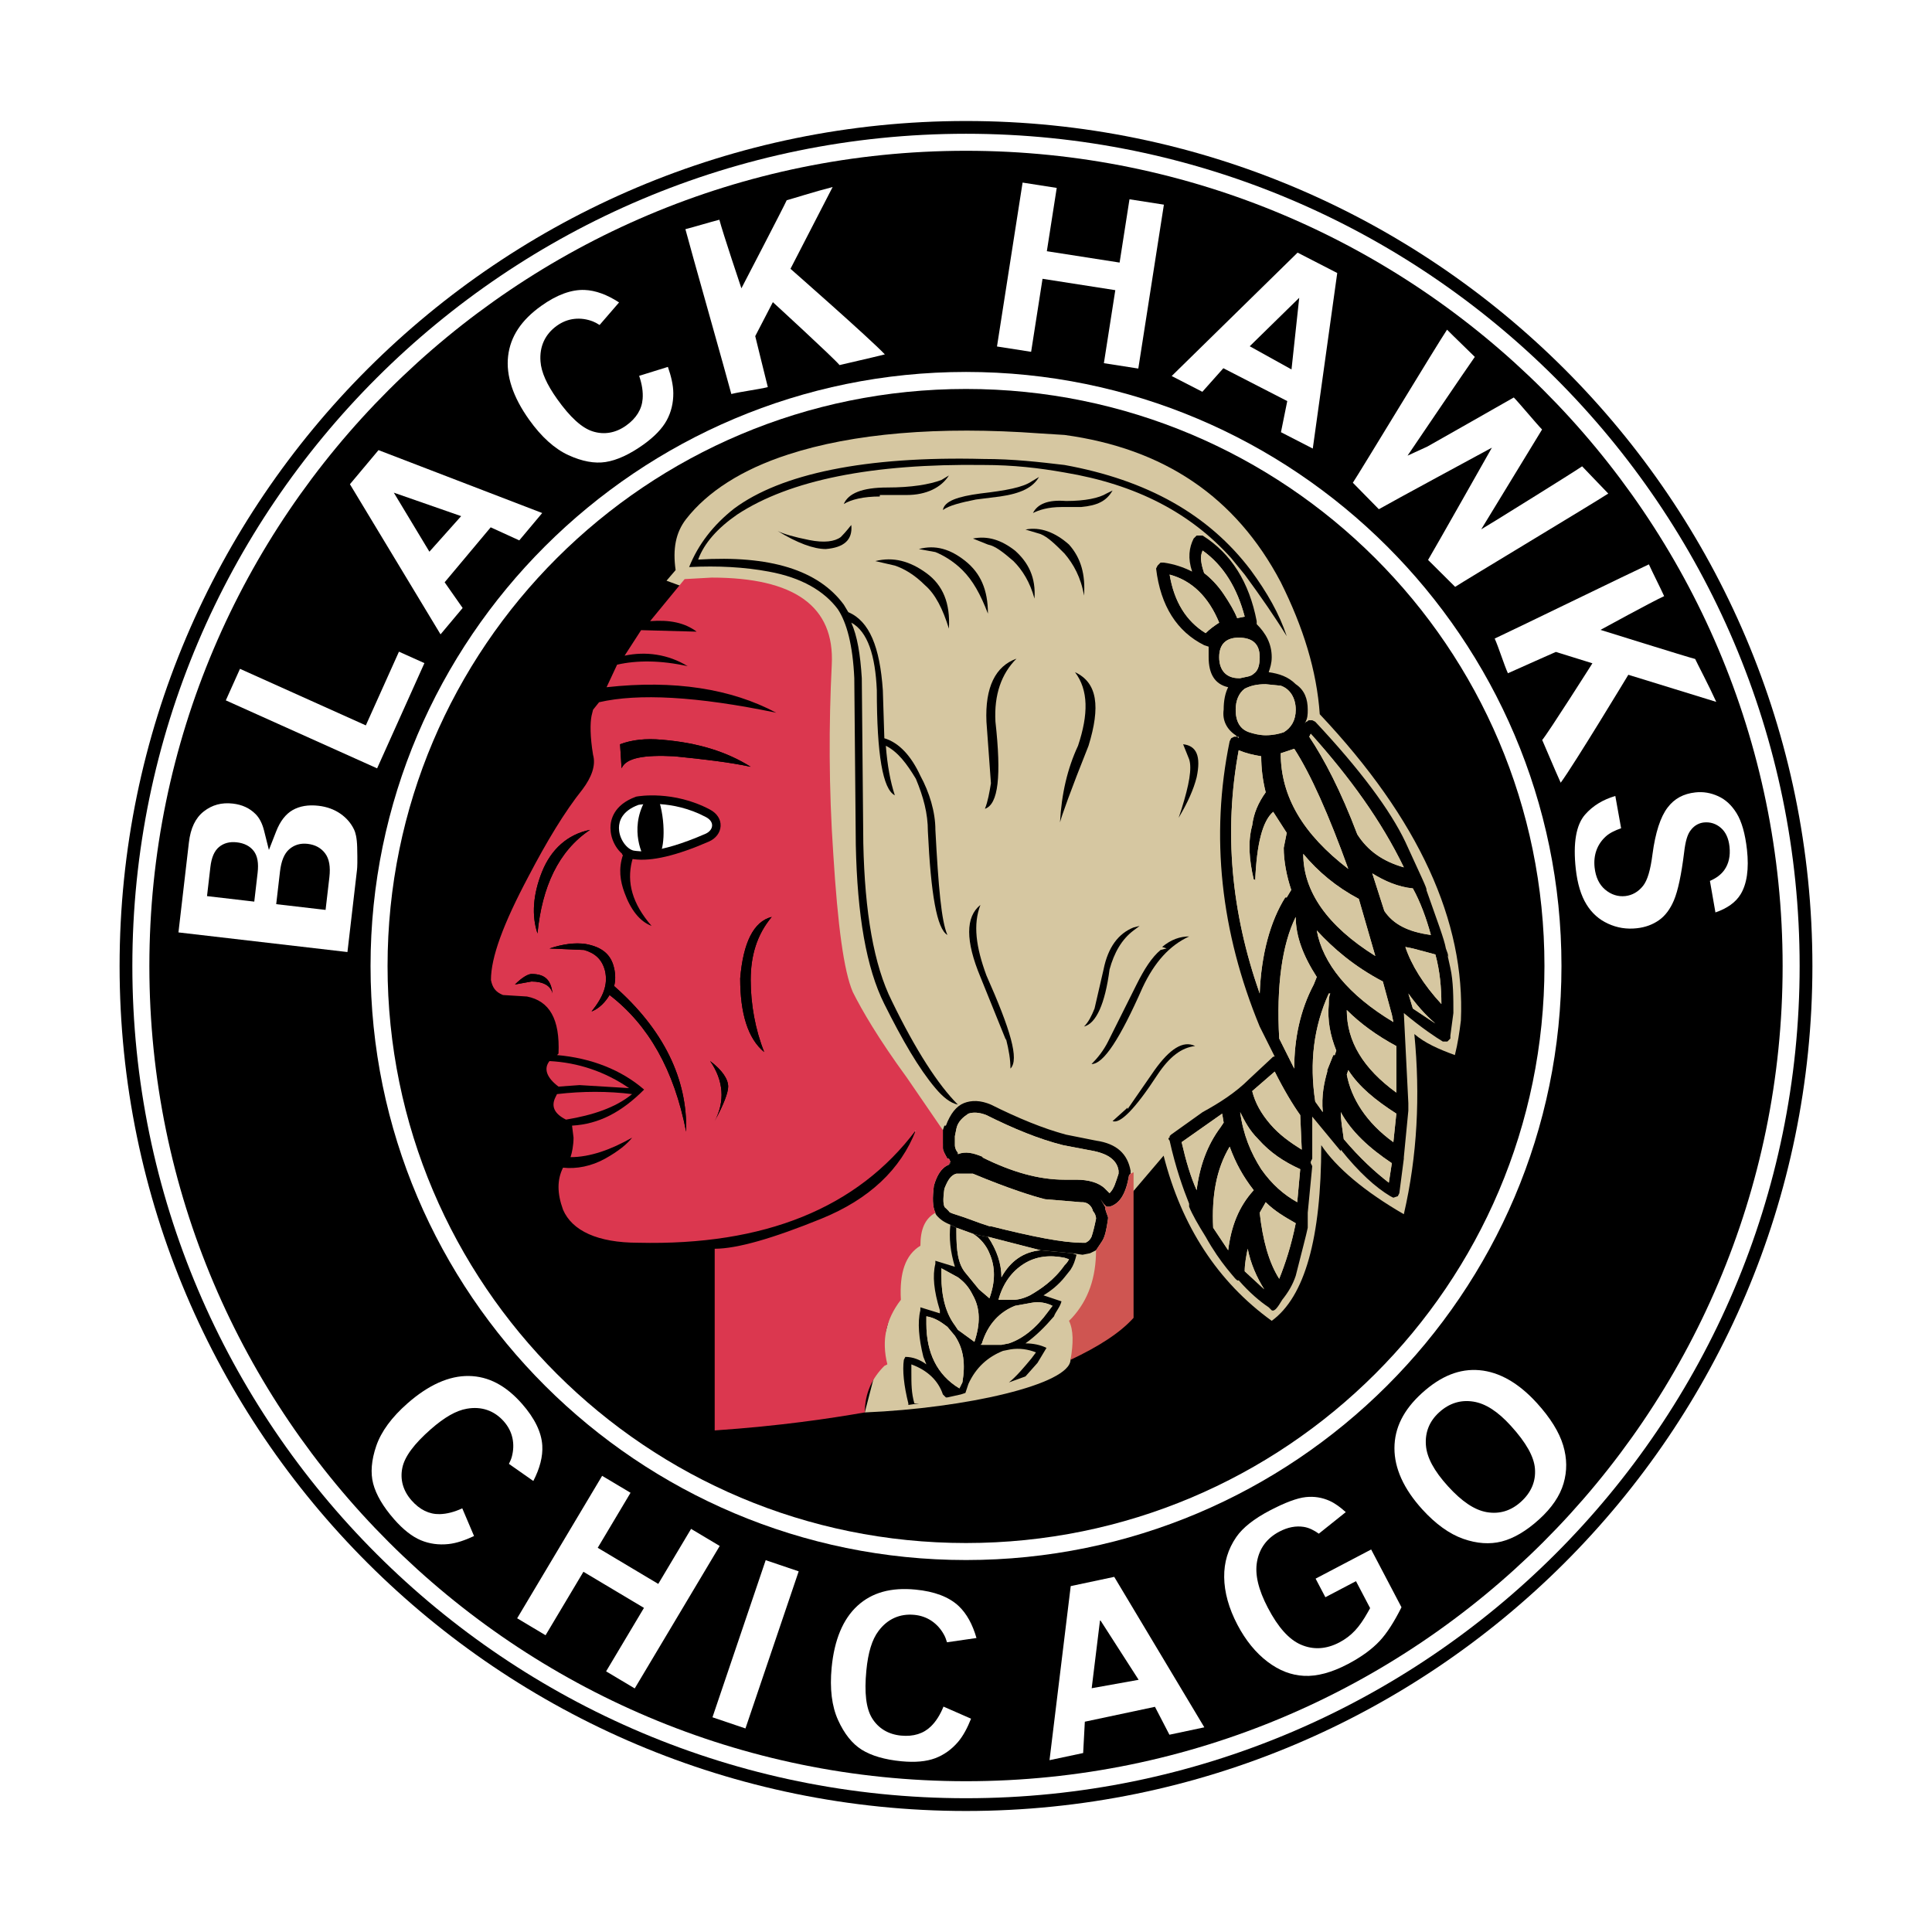
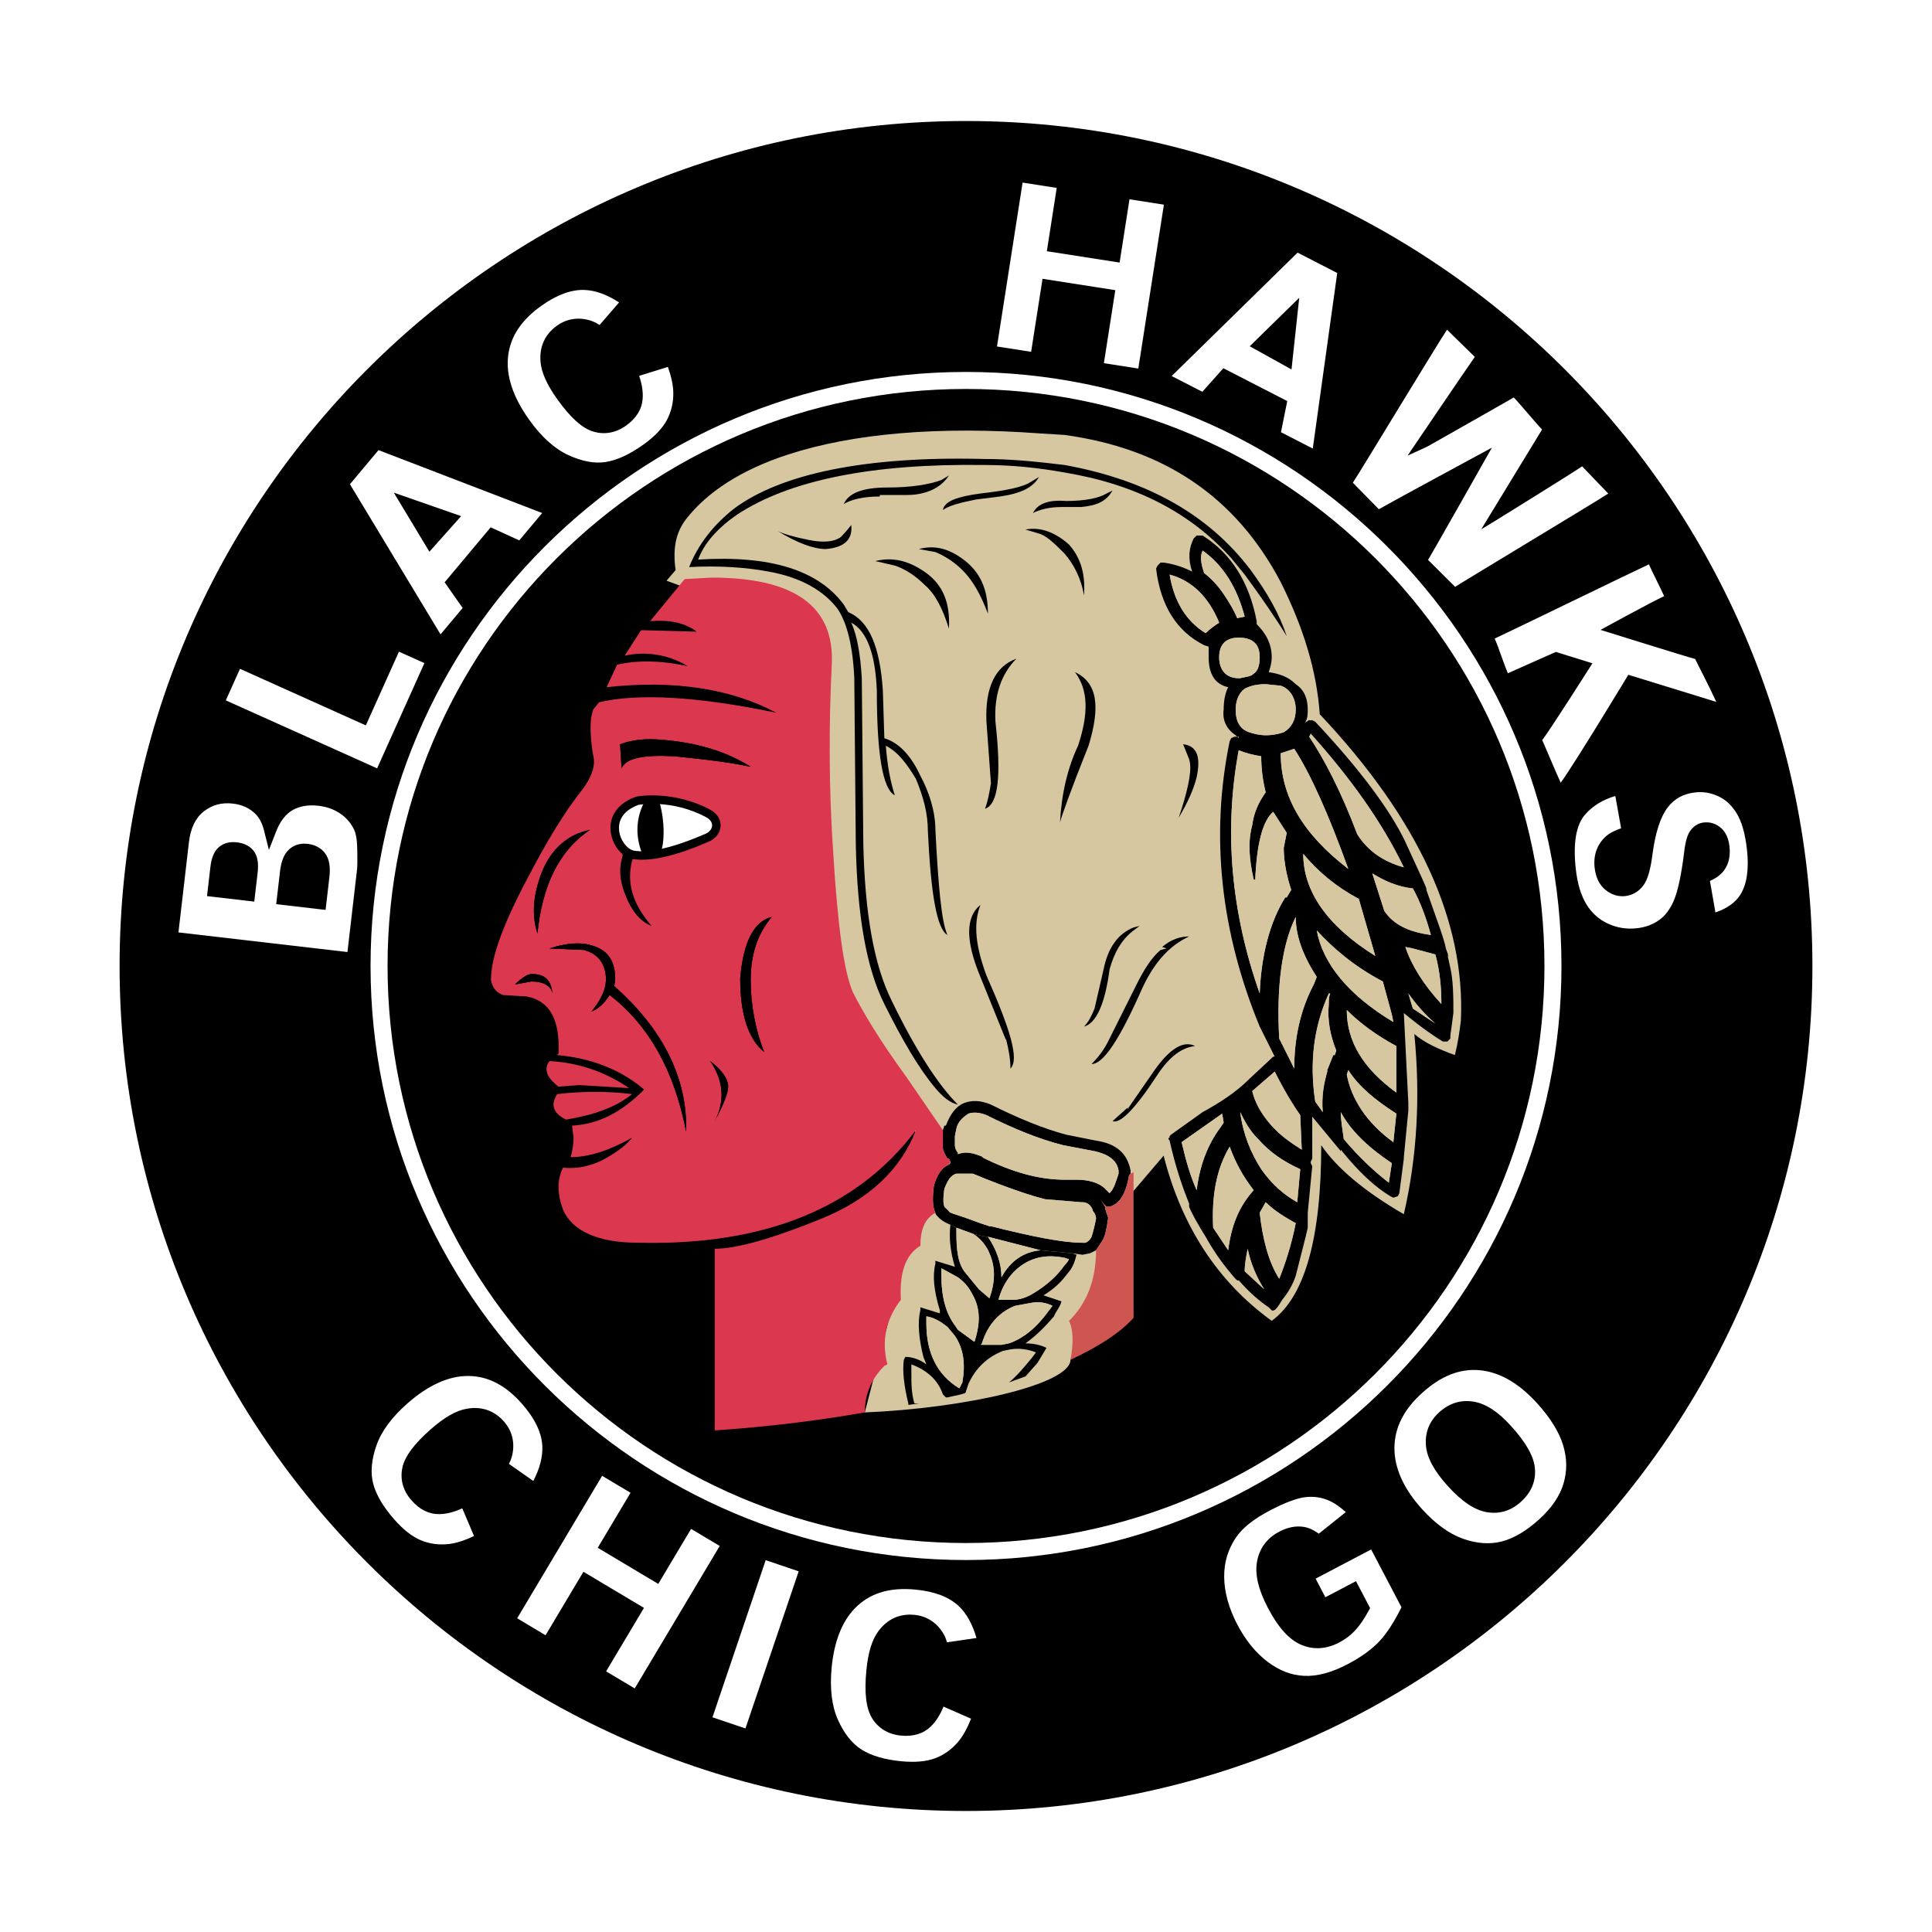
<svg xmlns="http://www.w3.org/2000/svg" version="1.0" id="Layer_1" x="0px" y="0px" width="192.756px" height="192.756px" viewBox="0 0 192.756 192.756" enable-background="new 0 0 192.756 192.756" xml:space="preserve">
  <g>
    <polygon fill-rule="evenodd" clip-rule="evenodd" fill="#FFFFFF" points="0,0 192.756,0 192.756,192.756 0,192.756 0,0  " />
    <path fill-rule="evenodd" clip-rule="evenodd" d="M11.932,96.379c0,46.485,37.882,84.303,84.446,84.303   s84.446-37.818,84.446-84.303c0-46.487-37.882-84.306-84.446-84.306S11.932,49.893,11.932,96.379L11.932,96.379z" />
-     <path fill-rule="evenodd" clip-rule="evenodd" fill="#FFFFFF" d="M13.205,96.379c0,45.783,37.312,83.03,83.173,83.03   s83.172-37.247,83.172-83.03c0-45.785-37.311-83.033-83.172-83.033S13.205,50.595,13.205,96.379L13.205,96.379z" />
    <path fill-rule="evenodd" clip-rule="evenodd" d="M14.902,96.379c0,44.847,36.55,81.333,81.476,81.333   c44.925,0,81.475-36.485,81.475-81.333c0-44.849-36.55-81.335-81.475-81.335C51.453,15.044,14.902,51.531,14.902,96.379   L14.902,96.379z" />
    <path fill-rule="evenodd" clip-rule="evenodd" fill="#FFFFFF" d="M36.969,96.379c0,32.68,26.651,59.266,59.41,59.266   s59.409-26.586,59.409-59.266c0-32.681-26.65-59.27-59.409-59.27S36.969,63.698,36.969,96.379L36.969,96.379z" />
    <path fill-rule="evenodd" clip-rule="evenodd" d="M154.09,96.379c0,31.792-25.839,57.569-57.711,57.569   c-31.874,0-57.712-25.776-57.712-57.569c0-31.795,25.839-57.572,57.712-57.572C128.251,38.808,154.09,64.584,154.09,96.379   L154.09,96.379z" />
    <path fill-rule="evenodd" clip-rule="evenodd" fill="#FFFFFF" d="M46.776,137.282L46.776,137.282   c-1.961-0.031-4.018,0.887-6.115,2.727c-1.582,1.388-2.632,2.819-3.123,4.255c-0.484,1.417-0.587,2.682-0.307,3.757   c0.29,1.109,0.996,2.31,2.098,3.566c0.895,1.02,1.79,1.722,2.659,2.085c0.855,0.357,1.785,0.484,2.765,0.378   c0.8-0.086,1.659-0.386,2.542-0.799c-0.338-0.795-0.809-1.902-1.174-2.763c-0.81,0.371-1.554,0.562-2.255,0.577   c-1.045,0.023-1.991-0.438-2.813-1.376c-0.842-0.959-1.157-2.086-0.909-3.259c0.234-1.111,1.164-2.367,2.842-3.84   c1.361-1.194,2.534-1.861,3.584-2.04c1.461-0.262,2.746,0.18,3.708,1.275c0.434,0.495,0.72,1.055,0.85,1.663   c0.127,0.598,0.105,1.221-0.064,1.852c-0.056,0.21-0.157,0.45-0.289,0.711c0.67,0.471,1.649,1.157,2.434,1.707   c0.648-1.254,0.962-2.446,0.894-3.548c-0.082-1.318-0.759-2.711-2.012-4.139C50.47,138.224,48.731,137.312,46.776,137.282   L46.776,137.282z" />
    <path fill-rule="evenodd" clip-rule="evenodd" fill="#FFFFFF" d="M68.949,152.537c-0.654,1.097-3.274,5.49-3.274,5.49l-6.04-3.604   c0,0,2.621-4.393,3.274-5.489c-0.78-0.465-2.053-1.226-2.834-1.69c-0.752,1.261-7.726,12.953-8.478,14.213   c0.781,0.466,2.054,1.226,2.834,1.691c0.681-1.142,3.777-6.332,3.777-6.332l6.04,3.603c0,0-3.096,5.19-3.777,6.332   c0.783,0.467,2.073,1.236,2.856,1.703c0.753-1.26,7.727-12.952,8.479-14.213C71.021,153.773,69.732,153.005,68.949,152.537   L68.949,152.537z" />
    <path fill-rule="evenodd" clip-rule="evenodd" fill="#FFFFFF" d="M76.393,155.659c-0.471,1.39-4.839,14.284-5.31,15.675   c0.903,0.306,2.388,0.809,3.291,1.114c0.471-1.39,4.839-14.284,5.311-15.675C78.781,156.468,77.296,155.965,76.393,155.659   L76.393,155.659z" />
    <path fill-rule="evenodd" clip-rule="evenodd" fill="#FFFFFF" d="M85.557,160.203L85.557,160.203   c-1.449,1.321-2.318,3.4-2.584,6.177c-0.2,2.096,0.016,3.858,0.644,5.238c0.619,1.365,1.41,2.355,2.351,2.946   c0.972,0.609,2.308,0.999,3.972,1.158c1.351,0.13,2.483,0.027,3.365-0.304c0.868-0.326,1.632-0.871,2.274-1.619   c0.522-0.612,0.943-1.419,1.304-2.325c-0.793-0.347-1.894-0.831-2.75-1.206c-0.335,0.824-0.746,1.474-1.247,1.966   c-0.745,0.733-1.75,1.045-2.991,0.927c-1.271-0.122-2.272-0.728-2.896-1.75c-0.591-0.97-0.776-2.521-0.563-4.744   c0.173-1.803,0.569-3.093,1.212-3.942c0.885-1.191,2.122-1.751,3.573-1.612c0.656,0.062,1.248,0.274,1.76,0.628   c0.502,0.348,0.914,0.816,1.222,1.393c0.104,0.191,0.195,0.436,0.278,0.716c0.81-0.117,1.994-0.289,2.942-0.426   c-0.388-1.356-0.977-2.44-1.781-3.195c-0.964-0.904-2.411-1.454-4.303-1.635C88.892,158.358,87,158.885,85.557,160.203   L85.557,160.203z" />
-     <path fill-rule="evenodd" clip-rule="evenodd" fill="#FFFFFF" d="M106.826,158.245c-0.13,1.058-1.871,15.36-2.116,17.368   c1.174-0.249,2.631-0.559,3.357-0.713c0.044-0.815,0.167-3.126,0.167-3.126l6.997-1.485c0,0,1.068,2.061,1.443,2.784   c0.734-0.155,2.286-0.485,3.482-0.738c-1.039-1.735-8.442-14.097-8.989-15.011C110.336,157.501,107.657,158.069,106.826,158.245   L106.826,158.245L106.826,158.245z M108.918,168.435l0.837-6.826l3.846,5.985L108.918,168.435L108.918,168.435L108.918,168.435z" />
    <path fill-rule="evenodd" clip-rule="evenodd" fill="#FFFFFF" d="M123.349,153.345c-0.834,1.213-1.229,2.525-1.212,4.013   c0.018,1.512,0.463,3.107,1.321,4.745c0.818,1.558,1.831,2.801,3.013,3.695c1.159,0.878,2.349,1.337,3.635,1.402   c1.289,0.065,2.759-0.329,4.368-1.174c1.333-0.7,2.404-1.478,3.182-2.312c0.722-0.774,1.45-1.913,2.17-3.357   c-0.322-0.611-2.438-4.646-3.025-5.765c-1.056,0.555-4.486,2.354-5.543,2.909c0.339,0.644,0.637,1.211,0.975,1.854   c0.854-0.448,3.053-1.602,3.053-1.602l1.411,2.688l-0.224,0.401c-0.432,0.774-0.851,1.375-1.28,1.835   c-0.442,0.475-0.967,0.873-1.562,1.185c-1.311,0.688-2.604,0.763-3.843,0.224c-1.189-0.518-2.264-1.716-3.284-3.659   c-0.963-1.837-1.319-3.35-1.09-4.625c0.241-1.338,0.991-2.345,2.229-2.994c0.831-0.437,1.649-0.595,2.434-0.471   c0.539,0.086,1.033,0.344,1.501,0.678c0.607-0.484,1.852-1.481,2.689-2.151c-0.528-0.475-1.063-0.878-1.611-1.123   c-0.759-0.34-1.534-0.463-2.369-0.376c-0.867,0.09-2.081,0.543-3.611,1.345C125.112,151.529,123.993,152.416,123.349,153.345   L123.349,153.345z" />
    <path fill-rule="evenodd" clip-rule="evenodd" fill="#FFFFFF" d="M139.124,144.479L139.124,144.479   c-0.005,2.021,0.929,4.076,2.777,6.11c1.334,1.467,2.71,2.457,4.091,2.941c1.355,0.477,2.642,0.566,3.824,0.266   c1.211-0.308,2.476-1.056,3.758-2.222c1.247-1.133,2.062-2.335,2.422-3.572c0.364-1.249,0.352-2.49-0.037-3.794   c-0.396-1.323-1.275-2.742-2.617-4.22c-1.821-2.002-3.748-3.106-5.729-3.283c-1.98-0.176-3.861,0.572-5.751,2.29   C140.024,140.667,139.13,142.46,139.124,144.479L139.124,144.479L139.124,144.479z M144.471,148.29   c-1.396-1.536-2.119-2.879-2.208-4.107c-0.094-1.29,0.35-2.392,1.322-3.275c1.002-0.911,2.151-1.271,3.418-1.068   c1.213,0.192,2.436,0.982,3.737,2.415c1.52,1.672,2.305,3.066,2.401,4.264c0.103,1.265-0.364,2.378-1.389,3.309   c-1,0.909-2.152,1.259-3.426,1.038C147.117,150.655,145.856,149.813,144.471,148.29L144.471,148.29z" />
    <path fill-rule="evenodd" clip-rule="evenodd" fill="#FFFFFF" d="M17.804,93.027c1.135,0.132,15.725,1.827,16.861,1.958   c0.126-1.09,0.955-8.216,0.955-8.216c0.027-0.237,0.053-0.818,0.016-2.236c-0.025-0.98-0.18-1.496-0.305-1.756   c-0.31-0.649-0.761-1.172-1.377-1.6c-0.613-0.424-1.345-0.688-2.175-0.785c-1.009-0.117-1.878,0.027-2.582,0.43   c-0.694,0.397-1.246,1.111-1.642,2.122l-0.726,1.855l-0.484-1.933c-0.176-0.703-0.458-1.254-0.839-1.638   c-0.596-0.601-1.34-0.946-2.273-1.054c-1.115-0.129-2.064,0.126-2.9,0.78c-0.833,0.652-1.32,1.669-1.487,3.106   C18.845,84.061,17.932,91.924,17.804,93.027L17.804,93.027L17.804,93.027z M24.737,89.881l-4.083-0.475l0.336-2.898   c0.111-0.955,0.393-1.609,0.861-2c0.473-0.394,1.071-0.551,1.778-0.469c0.746,0.086,1.314,0.378,1.688,0.868   c0.373,0.489,0.499,1.203,0.385,2.184l-0.333,2.864L24.737,89.881L24.737,89.881L24.737,89.881z M31.851,90.708l-4.294-0.499   l0.376-3.239c0.125-1.071,0.425-1.802,0.918-2.236c0.506-0.443,1.126-0.626,1.844-0.542c0.755,0.087,1.343,0.41,1.749,0.957   c0.403,0.542,0.539,1.321,0.417,2.382l-0.378,3.25L31.851,90.708L31.851,90.708z" />
    <path fill-rule="evenodd" clip-rule="evenodd" fill="#FFFFFF" d="M22.53,69.876c1.339,0.601,13.756,6.182,15.095,6.783   c0.567-1.262,4.151-9.236,4.719-10.499c-0.78-0.351-1.76-0.791-2.54-1.142c-0.558,1.24-3.305,7.354-3.305,7.354   s-11.192-5.03-12.556-5.643C23.554,67.598,22.919,69.01,22.53,69.876L22.53,69.876z" />
    <path fill-rule="evenodd" clip-rule="evenodd" fill="#FFFFFF" d="M50.695,35.521L50.695,35.521c-0.227,1.948,0.479,4.086,2.1,6.358   c1.222,1.713,2.542,2.902,3.92,3.533c1.362,0.624,2.609,0.854,3.707,0.683c1.133-0.176,2.397-0.759,3.759-1.729   c1.104-0.789,1.893-1.608,2.341-2.437c0.442-0.815,0.662-1.728,0.654-2.713c-0.006-0.805-0.218-1.69-0.54-2.61   c-0.826,0.257-1.975,0.614-2.868,0.892c0.288,0.843,0.403,1.602,0.348,2.302c-0.082,1.042-0.636,1.938-1.65,2.661   c-1.04,0.742-2.193,0.941-3.334,0.578c-1.083-0.345-2.239-1.396-3.536-3.213c-1.051-1.474-1.598-2.708-1.67-3.771   c-0.113-1.48,0.454-2.714,1.641-3.561c0.536-0.383,1.122-0.611,1.741-0.679c0.607-0.066,1.224,0.017,1.835,0.25   c0.204,0.077,0.432,0.201,0.678,0.359c0.536-0.62,1.317-1.525,1.943-2.25c-1.183-0.77-2.338-1.202-3.441-1.245   c-1.319-0.051-2.773,0.482-4.32,1.586C52.004,31.941,50.922,33.579,50.695,35.521L50.695,35.521z" />
-     <path fill-rule="evenodd" clip-rule="evenodd" fill="#FFFFFF" d="M78.49,19.977c-0.303,0.685-4.52,8.788-4.52,8.788   s-1.874-5.578-2.197-6.842c-0.92,0.234-2.47,0.708-3.39,0.942c0.362,1.422,4.22,15.024,4.582,16.446   c0.92-0.235,2.721-0.457,3.641-0.69c-0.274-1.076-1.255-5.085-1.255-5.085l1.758-3.39c0,0,6.055,5.551,6.654,6.278   c0.657-0.167,3.03-0.688,4.52-1.067c-1.577-1.658-9.416-8.538-9.416-8.538s3.118-6.04,4.206-8.16   C81.311,19.107,78.99,19.849,78.49,19.977L78.49,19.977z" />
    <path fill-rule="evenodd" clip-rule="evenodd" fill="#FFFFFF" d="M112.689,19.882c-0.197,1.261-0.986,6.315-0.986,6.315   l-7.259-1.133c0,0,0.789-5.054,0.986-6.315c-0.938-0.147-2.468-0.385-3.406-0.532c-0.228,1.451-2.327,14.901-2.554,16.352   c0.938,0.147,2.469,0.385,3.406,0.532c0.206-1.313,1.138-7.285,1.138-7.285l7.26,1.134c0,0-0.934,5.972-1.139,7.285   c0.941,0.147,2.492,0.389,3.434,0.536c0.226-1.45,2.326-14.901,2.553-16.352C115.18,20.271,113.631,20.029,112.689,19.882   L112.689,19.882z" />
    <path fill-rule="evenodd" clip-rule="evenodd" fill="#FFFFFF" d="M157.848,46.525c-1.018,0.701-8.575,5.379-8.575,5.379   l-1.491,0.906c0,0,5.472-8.969,6.071-9.959c-0.582-0.592-2.239-2.603-2.822-3.195c-1.002,0.584-8.628,4.9-8.628,4.9l-1.971,0.904   c0,0,5.99-8.847,6.711-9.852c-0.549-0.558-2.033-1.967-2.77-2.716c-0.995,1.475-8.724,14.266-9.4,15.27   c0.614,0.625,2.005,2.041,2.595,2.642c1.017-0.594,11.279-6.141,11.279-6.141s-5.76,10.194-6.368,11.201   c0.588,0.598,2.086,2.061,2.7,2.686c1.017-0.663,13.79-8.337,15.277-9.307C159.724,48.495,158.395,47.082,157.848,46.525   L157.848,46.525z" />
    <path fill-rule="evenodd" clip-rule="evenodd" fill="#FFFFFF" d="M34.912,48.311c0.55,0.912,7.997,13.247,9.041,14.979   c0.771-0.92,1.728-2.062,2.205-2.631c-0.468-0.669-1.796-2.564-1.796-2.564l4.594-5.484c0,0,2.111,0.965,2.852,1.303   c0.483-0.576,1.502-1.792,2.288-2.729c-1.889-0.725-15.338-5.894-16.332-6.276C37.216,45.56,35.458,47.659,34.912,48.311   L34.912,48.311L34.912,48.311z M42.841,55.043l-3.55-5.89l6.718,2.341L42.841,55.043L42.841,55.043L42.841,55.043z" />
    <path fill-rule="evenodd" clip-rule="evenodd" fill="#FFFFFF" d="M129.46,25.204c-0.765,0.749-11.107,10.89-12.561,12.313   c1.069,0.55,2.397,1.232,3.06,1.573c0.546-0.613,2.096-2.352,2.096-2.352l6.375,3.278c0,0-0.465,2.298-0.628,3.105   c0.67,0.345,2.084,1.071,3.174,1.632c0.281-2.024,2.292-16.45,2.44-17.515C132.658,26.849,130.218,25.594,129.46,25.204   L129.46,25.204L129.46,25.204z M124.685,34.546l4.939-4.837l-0.77,7.15L124.685,34.546L124.685,34.546L124.685,34.546z" />
    <path fill-rule="evenodd" clip-rule="evenodd" fill="#FFFFFF" d="M169.127,65.747c-0.727-0.178-9.445-2.904-9.445-2.904   s5.161-2.826,6.35-3.366c-0.393-0.864-1.13-2.307-1.522-3.171c-1.336,0.607-14.049,6.795-15.385,7.403   c0.393,0.864,0.928,2.597,1.319,3.462c1.012-0.459,4.785-2.129,4.785-2.129l3.646,1.135c0,0-4.398,6.936-5.009,7.653   c0.28,0.618,1.208,2.863,1.845,4.262c1.354-1.843,6.748-10.769,6.748-10.769s6.494,2.007,8.773,2.705   C170.48,68.371,169.341,66.217,169.127,65.747L169.127,65.747z" />
    <path fill-rule="evenodd" clip-rule="evenodd" fill="#FFFFFF" d="M173.257,81.129c-0.497-0.803-1.097-1.356-1.832-1.691   c-0.75-0.342-1.496-0.466-2.281-0.379c-1.188,0.13-2.092,0.622-2.761,1.503c-0.719,0.938-1.227,2.504-1.512,4.656   c-0.203,1.598-0.503,2.603-0.939,3.159c-0.47,0.595-1.084,0.95-1.777,1.025c-0.724,0.08-1.421-0.145-2.016-0.651   c-0.588-0.5-0.938-1.237-1.044-2.192c-0.137-1.249,0.253-2.327,1.128-3.117c0.376-0.339,0.906-0.591,1.516-0.806   c-0.146-0.815-0.403-2.245-0.578-3.221c-1.234,0.365-2.235,0.966-3.015,1.854c-0.899,1.026-1.213,2.849-0.931,5.417   c0.162,1.475,0.523,2.674,1.078,3.563c0.538,0.866,1.238,1.489,2.14,1.904c0.913,0.42,1.852,0.57,2.869,0.459   c0.854-0.094,1.579-0.358,2.22-0.809c0.615-0.434,1.115-1.099,1.485-1.976c0.402-0.953,0.744-2.559,1.017-4.771   c0.129-1.124,0.332-1.811,0.656-2.221c0.417-0.565,0.946-0.737,1.312-0.777c0.633-0.069,1.225,0.12,1.713,0.549   c0.473,0.415,0.758,1.037,0.847,1.85c0.104,0.938-0.074,1.731-0.526,2.358c-0.324,0.449-0.805,0.807-1.427,1.074   c0.139,0.792,0.377,2.155,0.55,3.144c1.157-0.395,2.009-0.991,2.505-1.799c0.637-1.038,0.852-2.538,0.642-4.458   C174.119,83.185,173.771,81.957,173.257,81.129L173.257,81.129z" />
    <path fill-rule="evenodd" clip-rule="evenodd" fill="#D6C7A1" d="M111.362,120.854l4.732-5.554   c1.796,7.04,5.391,12.583,10.785,16.479c3.296-2.398,4.942-8.239,4.942-17.527c1.499,2.247,4.345,4.644,8.24,6.89   c1.348-5.841,1.647-11.833,1.048-17.976c1.049,0.898,2.396,1.498,4.045,2.099c0.3-1.2,0.449-2.247,0.599-3.446   c0.449-9.887-4.193-20.074-14.08-30.56c-0.3-4.345-1.648-8.688-3.896-13.183c-4.494-8.54-11.684-13.333-21.571-14.682l0,0   l-2.396-0.149c-10.188-0.75-18.727,0-25.168,2.099c-4.644,1.497-8.09,3.745-10.187,6.441c-1.048,1.347-1.348,2.995-1.048,5.092   l-0.909,1.06l13.361,4.911l-0.346,22.119l4.839,19.009l8.64,11.061l-6.712,25.882c10.071-0.422,20.468-2.798,20.524-5.245   l5.29-13.352L111.362,120.854L111.362,120.854z" />
    <path fill-rule="evenodd" clip-rule="evenodd" d="M98.116,46.391c2.996,0,5.544,0.299,8.091,0.749   c7.189,1.199,12.583,4.045,16.628,8.54l1.349,1.648c1.647,2.246,2.996,4.194,4.193,6.141c-0.749-2.247-1.946-4.344-3.595-6.592   c-4.194-5.542-10.336-8.988-18.575-10.486c-2.547-0.299-5.095-0.6-8.091-0.6c-11.835-0.299-20.223,1.498-24.866,4.944   c-2.098,1.647-3.597,3.596-4.495,5.842c2.846-0.15,5.542,0,7.939,0.45c3.296,0.598,5.542,1.947,6.89,3.745   c0.9,1.347,1.499,3.595,1.649,6.891l0.15,16.629c0.149,7.04,1.047,12.283,2.846,15.879c1.795,3.596,3.445,6.441,5.093,8.39   c0.748,0.897,1.498,1.496,2.247,1.647c-1.948-1.948-4.195-5.393-6.591-10.337c-1.799-3.595-2.698-8.838-2.846-15.729l-0.15-16.479   c-0.149-2.397-0.449-4.194-1.048-5.543c1.647,0.9,2.397,3.296,2.547,6.742c0,6.442,0.599,9.887,1.797,10.486   c-0.449-1.348-0.749-2.995-0.898-4.942c1.198,0.598,2.096,1.796,2.996,3.294c0.75,1.799,1.199,3.447,1.199,5.243   c0.3,6.292,0.898,9.737,1.948,10.338c-0.6-1.349-0.899-4.793-1.199-10.486c0-1.798-0.599-3.745-1.498-5.394   c-0.899-1.948-2.098-3.296-3.595-3.745l-0.15-4.794c-0.299-4.344-1.347-6.892-3.446-7.789l-0.449-0.748   c-2.546-3.447-7.34-4.945-14.531-4.495c0.6-1.648,1.947-3.146,3.896-4.495C78.792,47.889,87.032,46.241,98.116,46.391   L98.116,46.391L98.116,46.391z" />
    <path fill-rule="evenodd" clip-rule="evenodd" d="M119.988,53.433h-0.299h-0.301l-0.299,0.298c-0.449,0.9-0.601,1.949-0.15,3.297   c-0.899-0.45-1.798-0.749-2.845-0.899h-0.302l-0.299,0.299l-0.149,0.298c0.448,3.746,2.097,6.293,4.792,7.642l0.451,0.15v-0.15   c0,0.45,0,0.749,0,1.198c0,1.649,0.6,2.697,1.947,2.997c-0.301,0.599-0.449,1.348-0.449,2.247c-0.15,1.048,0.299,1.946,1.198,2.546   l0.3,0.3v-0.15h-0.45l-0.299,0.15l-0.15,0.299c-1.947,9.438-0.898,19.026,2.996,28.463l1.499,2.996c-0.151,0-0.151,0-0.3,0.149   l-2.248,2.097l0.301-0.149l-0.301,0.149l0,0c-1.348,1.349-2.995,2.396-4.644,3.296l-3.147,2.247l-0.147,0.149v0.15   c-0.15,0-0.15,0.149,0,0.299c0.599,2.697,1.347,4.795,1.947,6.293c0,0,0,0.148,0,0.299c0.299,0.748,0.898,1.799,1.647,2.996   c0.749,1.35,1.498,2.396,2.097,3.146c0.749,0.899,1.049,1.348,1.199,1.197l0,0c1.048,1.201,2.097,2.1,2.995,2.697l0.301,0.3   c0.3,0.148,0.598-0.3,1.048-1.048c0.601-0.748,1.049-1.5,1.349-2.397c0.599-2.396,1.048-4.045,1.198-4.794v-1.35v-0.147   l0.449-4.645l-0.149-0.3l0,0v-0.151l0.149-0.298v-4.195l2.848,3.447v-0.151c1.797,2.248,3.443,3.746,4.942,4.644l0.301,0.15   l0.447-0.15l0.151-0.3l0.449-3.444v-0.15l0.45-4.644v-0.151v-0.599l-0.45-8.987c1.797,1.497,3.146,2.396,3.894,2.846h0.45   l0.299-0.299v-0.3l0.301-2.247c0-1.498,0-3.146-0.301-4.494l-0.299-1.348c0.15,0.448,0.15,0.15-0.15-0.599   c-0.149-0.899-0.897-2.846-1.946-5.843c0.148,0-0.6-1.498-2.098-4.793c-1.498-3.146-4.494-7.19-8.989-11.986l-0.299-0.149h-0.3   c-0.149,0-0.149,0.149-0.3,0.149l-0.148,0.151c0.299-0.451,0.299-0.899,0.299-1.348c0-1.049-0.299-1.948-1.198-2.547   c-0.748-0.749-1.648-1.048-2.697-1.198c0.149-0.45,0.301-0.899,0.301-1.499c0-1.348-0.601-2.396-1.5-3.295V61.97   C124.632,58.076,122.835,55.229,119.988,53.433L119.988,53.433L119.988,53.433L119.988,53.433L119.988,53.433z M124.184,61.521   l-0.75,0.151c-0.3-0.75-0.749-1.499-1.348-2.398l0,0c-0.601-0.898-1.349-1.648-1.949-2.097c-0.299-0.899-0.447-1.648-0.148-2.248   C122.086,56.428,123.434,58.675,124.184,61.521L124.184,61.521L124.184,61.521L124.184,61.521L124.184,61.521z M121.637,62.12   c-0.449,0.3-0.899,0.6-1.349,1.05c-1.948-1.2-3.146-3.147-3.595-5.842C118.939,57.926,120.588,59.574,121.637,62.12L121.637,62.12   L121.637,62.12L121.637,62.12L121.637,62.12z M125.681,65.565c0,0.75-0.149,1.349-0.599,1.649c-0.3,0.299-0.749,0.299-1.35,0.449   h-0.148c-1.199,0-1.947-0.749-1.947-2.098c0-1.348,0.748-1.947,1.947-1.947C124.933,63.618,125.681,64.217,125.681,65.565   L125.681,65.565L125.681,65.565L125.681,65.565L125.681,65.565z M126.279,68.262l1.499,0.15c0.898,0.299,1.498,1.198,1.498,2.397   c0,1.048-0.449,1.797-1.198,2.247c-0.45,0.149-1.05,0.299-1.799,0.299c-0.599,0-1.197-0.149-1.647-0.299   c-0.899-0.301-1.348-1.05-1.348-2.247c0-0.899,0.3-1.648,0.899-2.098C124.782,68.413,125.38,68.262,126.279,68.262L126.279,68.262   L126.279,68.262L126.279,68.262L126.279,68.262z M127.778,75.153c0.449-0.15,0.898-0.299,1.348-0.45   c1.648,2.547,3.446,6.591,5.393,11.984C130.025,83.244,127.778,79.498,127.778,75.153L127.778,75.153L127.778,75.153   L127.778,75.153L127.778,75.153z M123.584,74.854c0.749,0.299,1.349,0.449,2.247,0.598c0,1.199,0.148,2.397,0.448,3.597   c-0.748,1.047-1.197,2.097-1.347,3.294c-0.45,1.648-0.301,3.446,0.149,5.393c0.149,0,0.149,0.15,0.149,0.15   c0.148-3.745,0.748-5.992,1.797-6.891l1.349,2.098l-0.299,1.498l0,0c0,1.347,0.299,2.846,0.749,4.195l-0.45,0.75h-0.149   c-1.499,2.396-2.396,5.691-2.547,9.586C122.835,91.033,122.086,82.942,123.584,74.854L123.584,74.854L123.584,74.854   L123.584,74.854L123.584,74.854z M130.624,73.505l0.15-0.299c3.896,4.344,7.04,8.689,9.288,13.332   c-2.098-0.6-3.596-1.648-4.645-3.294C133.771,78.898,132.122,75.753,130.624,73.505L130.624,73.505L130.624,73.505L130.624,73.505   L130.624,73.505z M135.568,89.684l1.646,5.694c-4.793-2.997-7.189-6.442-7.189-10.188   C131.523,86.987,133.321,88.487,135.568,89.684L135.568,89.684L135.568,89.684L135.568,89.684L135.568,89.684z M129.276,91.481   c0,1.948,0.749,3.896,2.098,5.992l-0.3,0.749c-1.35,2.548-1.948,5.394-1.948,8.39l-1.498-2.996   C127.33,98.373,127.928,94.179,129.276,91.481L129.276,91.481L129.276,91.481L129.276,91.481L129.276,91.481z M140.96,88.636   c0.75,1.348,1.35,2.996,1.799,4.645c-2.246-0.3-3.744-1.05-4.645-2.398l-1.199-3.745C138.114,87.887,139.462,88.487,140.96,88.636   L140.96,88.636L140.96,88.636L140.96,88.636L140.96,88.636z M140.212,94.477l0.748,0.151l2.249,0.599   c0.448,1.647,0.598,3.296,0.598,4.943C142.01,98.223,140.812,96.276,140.212,94.477L140.212,94.477L140.212,94.477L140.212,94.477   L140.212,94.477z M140.96,100.62l-0.447-1.498c0.747,1.049,1.646,2.098,2.696,2.995L140.96,100.62L140.96,100.62L140.96,100.62   L140.96,100.62L140.96,100.62z M138.864,101.22l0.15,0.748c-4.496-2.695-7.042-5.841-7.641-9.138   c1.646,1.798,3.744,3.595,6.591,5.093L138.864,101.22L138.864,101.22L138.864,101.22L138.864,101.22L138.864,101.22z    M132.721,99.122c-0.148,0.3-0.148,0.749-0.148,1.049c-0.15,1.647,0.148,3.146,0.749,4.645l-0.149,0.449h-0.151l-0.599,1.498v0.149   c-0.3,1.049-0.6,2.396-0.449,4.044l-0.75-1.049c-0.599-3.896-0.148-7.489,1.35-10.785H132.721L132.721,99.122L132.721,99.122   L132.721,99.122L132.721,99.122z M134.369,107.211l0.149-0.448c1.05,1.647,2.696,2.996,4.795,4.344l-0.299,2.847   C136.317,112.005,134.818,109.608,134.369,107.211L134.369,107.211L134.369,107.211L134.369,107.211L134.369,107.211z    M134.069,113.652c-0.149-1.049-0.298-1.947-0.298-2.696c1.047,1.948,2.845,3.596,5.093,5.094l-0.3,1.947   C137.215,116.949,135.718,115.601,134.069,113.652L134.069,113.652L134.069,113.652L134.069,113.652L134.069,113.652z    M129.725,111.256l0.15,3.445c-1.198-0.748-2.247-1.498-3.146-2.547l0,0c-0.897-1.048-1.497-2.098-1.796-3.295l2.247-1.947   C128.078,108.709,128.977,110.208,129.725,111.256L129.725,111.256L129.725,111.256L129.725,111.256L129.725,111.256z    M134.369,100.771c1.349,1.347,2.995,2.546,4.944,3.595v4.644C136.018,106.612,134.369,103.915,134.369,100.771L134.369,100.771   L134.369,100.771L134.369,100.771L134.369,100.771z M129.725,116.649l-0.299,3.296c-1.348-0.75-2.546-1.8-3.595-3.296   c-1.049-1.648-1.798-3.446-2.099-5.693c0.451,0.898,0.899,1.799,1.799,2.696C126.729,115.001,128.078,115.898,129.725,116.649   L129.725,116.649L129.725,116.649L129.725,116.649L129.725,116.649z M119.389,118.746c-0.599-1.349-1.049-2.848-1.498-4.793   l4.045-2.847l0.15,0.898l-0.3,0.449C120.438,114.252,119.689,116.35,119.389,118.746L119.389,118.746L119.389,118.746   L119.389,118.746L119.389,118.746z M125.082,118.746L125.082,118.746c-1.498,1.647-2.247,3.595-2.547,5.993l-1.498-2.248   c-0.151-3.146,0.299-5.842,1.647-8.089C123.284,116.05,124.033,117.397,125.082,118.746L125.082,118.746L125.082,118.746   L125.082,118.746L125.082,118.746z M125.681,120.994l0.599-1.049c0.9,0.898,1.948,1.498,2.997,2.097   c-0.449,2.247-1.049,4.044-1.648,5.542C126.579,125.937,125.979,123.69,125.681,120.994L125.681,120.994L125.681,120.994   L125.681,120.994L125.681,120.994z M126.131,128.633l-1.947-1.797c0-0.75,0.149-1.498,0.299-2.247   C124.782,126.086,125.38,127.436,126.131,128.633L126.131,128.633L126.131,128.633z" />
    <path fill-rule="evenodd" clip-rule="evenodd" fill="#D6C7A1" d="M123.434,61.672l0.75-0.151c-0.75-2.846-2.098-5.094-4.195-6.592   c-0.299,0.6-0.15,1.349,0.148,2.248c0.601,0.448,1.349,1.199,1.949,2.097l0,0C122.685,60.173,123.134,60.923,123.434,61.672   L123.434,61.672L123.434,61.672z" />
    <path fill-rule="evenodd" clip-rule="evenodd" fill="#D6C7A1" d="M120.288,63.169c0.449-0.45,0.899-0.75,1.349-1.05   c-1.049-2.546-2.697-4.193-4.943-4.792C117.142,60.022,118.34,61.97,120.288,63.169L120.288,63.169L120.288,63.169z" />
    <path fill-rule="evenodd" clip-rule="evenodd" fill="#D6C7A1" d="M125.082,67.214c0.449-0.3,0.599-0.899,0.599-1.649   c0-1.348-0.748-1.947-2.097-1.947c-1.199,0-1.947,0.599-1.947,1.947c0,1.349,0.748,2.098,1.947,2.098h0.148   C124.333,67.514,124.782,67.514,125.082,67.214L125.082,67.214L125.082,67.214z" />
    <path fill-rule="evenodd" clip-rule="evenodd" fill="#D6C7A1" d="M127.778,68.413l-1.499-0.15c-0.899,0-1.497,0.15-2.096,0.45   c-0.6,0.449-0.899,1.198-0.899,2.098c0,1.197,0.448,1.946,1.348,2.247c0.45,0.149,1.049,0.299,1.647,0.299   c0.749,0,1.349-0.149,1.799-0.299c0.749-0.45,1.198-1.199,1.198-2.247C129.276,69.611,128.677,68.712,127.778,68.413   L127.778,68.413L127.778,68.413z" />
    <path fill-rule="evenodd" clip-rule="evenodd" fill="#D6C7A1" d="M129.126,74.704c-0.449,0.151-0.898,0.3-1.348,0.45   c0,4.345,2.247,8.09,6.74,11.535C132.572,81.295,130.774,77.251,129.126,74.704L129.126,74.704L129.126,74.704z" />
    <path fill-rule="evenodd" clip-rule="evenodd" fill="#D6C7A1" d="M125.831,75.453c-0.898-0.149-1.498-0.299-2.247-0.598   c-1.498,8.088-0.749,16.179,2.097,24.268c0.15-3.895,1.048-7.19,2.547-9.586h0.149l0.45-0.75c-0.45-1.349-0.749-2.848-0.749-4.195   l0,0l0.299-1.498l-1.349-2.098c-1.049,0.899-1.648,3.146-1.797,6.891c0,0,0-0.15-0.149-0.15c-0.45-1.947-0.6-3.744-0.149-5.393   c0.149-1.198,0.599-2.247,1.347-3.294C125.979,77.85,125.831,76.651,125.831,75.453L125.831,75.453L125.831,75.453z" />
    <path fill-rule="evenodd" clip-rule="evenodd" fill="#D6C7A1" d="M130.774,73.206l-0.15,0.299c1.498,2.248,3.147,5.393,4.794,9.738   c1.049,1.646,2.547,2.694,4.645,3.294C137.814,81.895,134.67,77.55,130.774,73.206L130.774,73.206L130.774,73.206z" />
    <path fill-rule="evenodd" clip-rule="evenodd" fill="#D6C7A1" d="M137.215,95.377l-1.646-5.694   c-2.247-1.197-4.045-2.696-5.543-4.494C130.025,88.935,132.422,92.38,137.215,95.377L137.215,95.377L137.215,95.377z" />
    <path fill-rule="evenodd" clip-rule="evenodd" fill="#D6C7A1" d="M131.374,97.474c-1.349-2.096-2.098-4.044-2.098-5.992   c-1.349,2.697-1.946,6.892-1.648,12.135l1.498,2.996c0-2.996,0.599-5.842,1.948-8.39L131.374,97.474L131.374,97.474L131.374,97.474   z" />
    <path fill-rule="evenodd" clip-rule="evenodd" fill="#D6C7A1" d="M142.759,93.28c-0.449-1.648-1.049-3.296-1.799-4.645   c-1.498-0.149-2.846-0.749-4.045-1.498l1.199,3.745C139.015,92.23,140.513,92.98,142.759,93.28L142.759,93.28L142.759,93.28z" />
    <path fill-rule="evenodd" clip-rule="evenodd" fill="#D6C7A1" d="M140.96,94.628l-0.748-0.151c0.6,1.799,1.798,3.746,3.595,5.694   c0-1.647-0.149-3.296-0.598-4.943L140.96,94.628L140.96,94.628L140.96,94.628z" />
    <path fill-rule="evenodd" clip-rule="evenodd" fill="#D6C7A1" d="M140.513,99.122l0.447,1.498l2.249,1.497   C142.159,101.22,141.26,100.171,140.513,99.122L140.513,99.122L140.513,99.122z" />
    <path fill-rule="evenodd" clip-rule="evenodd" fill="#D6C7A1" d="M139.015,101.968l-0.15-0.748l-0.899-3.297   c-2.847-1.498-4.944-3.294-6.591-5.093C131.973,96.127,134.519,99.272,139.015,101.968L139.015,101.968L139.015,101.968z" />
    <path fill-rule="evenodd" clip-rule="evenodd" fill="#D6C7A1" d="M132.572,100.171c0-0.3,0-0.749,0.148-1.049h-0.148   c-1.498,3.296-1.948,6.89-1.35,10.785l0.75,1.049c-0.15-1.647,0.149-2.995,0.449-4.044v-0.149l0.599-1.498h0.151l0.149-0.449   C132.721,103.316,132.422,101.818,132.572,100.171L132.572,100.171L132.572,100.171z" />
    <path fill-rule="evenodd" clip-rule="evenodd" fill="#D6C7A1" d="M134.519,106.763l-0.149,0.448   c0.449,2.397,1.948,4.794,4.646,6.742l0.299-2.847C137.215,109.759,135.568,108.41,134.519,106.763L134.519,106.763   L134.519,106.763z" />
    <path fill-rule="evenodd" clip-rule="evenodd" fill="#D6C7A1" d="M133.771,110.956c0,0.749,0.148,1.647,0.298,2.696   c1.648,1.948,3.146,3.297,4.495,4.345l0.3-1.947C136.616,114.552,134.818,112.904,133.771,110.956L133.771,110.956L133.771,110.956   z" />
    <path fill-rule="evenodd" clip-rule="evenodd" fill="#D6C7A1" d="M129.875,114.701l-0.15-3.445   c-0.748-1.048-1.646-2.547-2.545-4.344l-2.247,1.947c0.299,1.197,0.898,2.247,1.796,3.295l0,0   C127.628,113.203,128.677,113.953,129.875,114.701L129.875,114.701L129.875,114.701z" />
    <path fill-rule="evenodd" clip-rule="evenodd" fill="#D6C7A1" d="M139.313,104.365c-1.949-1.049-3.596-2.248-4.944-3.595   c0,3.145,1.648,5.842,4.944,8.238V104.365L139.313,104.365L139.313,104.365z" />
    <path fill-rule="evenodd" clip-rule="evenodd" fill="#D6C7A1" d="M129.426,119.945l0.299-3.296   c-1.646-0.751-2.996-1.648-4.193-2.997c-0.899-0.897-1.348-1.798-1.799-2.696c0.301,2.247,1.05,4.045,2.099,5.693   C126.88,118.146,128.078,119.195,129.426,119.945L129.426,119.945L129.426,119.945z" />
    <path fill-rule="evenodd" clip-rule="evenodd" fill="#D6C7A1" d="M117.891,113.953c0.449,1.945,0.899,3.444,1.498,4.793   c0.301-2.396,1.05-4.494,2.397-6.292l0.3-0.449l-0.15-0.898L117.891,113.953L117.891,113.953L117.891,113.953z" />
    <path fill-rule="evenodd" clip-rule="evenodd" fill="#D6C7A1" d="M125.082,118.746L125.082,118.746   c-1.049-1.349-1.798-2.696-2.397-4.344c-1.349,2.247-1.799,4.942-1.647,8.089l1.498,2.248   C122.835,122.341,123.584,120.394,125.082,118.746L125.082,118.746L125.082,118.746z" />
    <path fill-rule="evenodd" clip-rule="evenodd" fill="#D6C7A1" d="M126.279,119.945l-0.599,1.049   c0.299,2.696,0.898,4.942,1.947,6.59c0.6-1.498,1.199-3.295,1.648-5.542C128.228,121.443,127.18,120.844,126.279,119.945   L126.279,119.945L126.279,119.945z" />
    <path fill-rule="evenodd" clip-rule="evenodd" fill="#D6C7A1" d="M124.184,126.836l1.947,1.797   c-0.751-1.197-1.349-2.547-1.648-4.044C124.333,125.338,124.184,126.086,124.184,126.836L124.184,126.836L124.184,126.836z" />
    <path fill-rule="evenodd" clip-rule="evenodd" d="M112.648,117.248l0.149-0.148v-0.301c-0.3-1.649-1.349-2.696-3.445-2.997l0,0   l-2.997-0.599c-2.246-0.6-4.794-1.647-7.489-2.995l0,0c-1.049-0.449-1.948-0.449-2.697-0.151c-0.75,0.301-1.348,1.05-1.797,2.248   h-0.15l-0.151,0.45v0.448v0.899v0.449l0,0c0,0.301,0.301,0.749,0.451,1.049h0.149l0.15,0.298v0.151l-0.15,0.149   c-0.749,0.3-1.199,1.049-1.498,2.098l0,0c-0.15,1.198-0.15,2.097,0.149,2.697c0,0.147,0.149,0.299,0.299,0.449   c0.149,0.149,0.449,0.449,1.199,0.749l0.599,0.299l1.648,0.601l0.599,0.148l0,0l0.751,0.149h0.148l0,0l5.244,1.35l3.146,0.298   l1.048,0.151l0.75-0.151l0.599-0.298l0.599-0.899c0.3-0.45,0.449-1.198,0.6-2.247v-0.149c-0.15-0.449-0.3-0.75-0.3-1.05   l-0.449-0.749l0.3,0.45l0.299,0.299h0.299C111.75,120.095,112.348,119.045,112.648,117.248L112.648,117.248L112.648,117.248   L112.648,117.248L112.648,117.248L112.648,117.248z M111.599,116.799v0.301c-0.299,0.897-0.448,1.497-0.899,1.945l-0.448-0.448   c-0.599-0.6-1.648-0.899-2.848-0.899h-1.196c-2.547,0-5.242-0.748-8.239-2.247h0.148c-1.048-0.449-1.796-0.598-2.546-0.301v-0.148   l0,0c-0.15-0.148-0.3-0.449-0.3-0.749l0,0v-0.149v-0.149c0-0.151,0-0.45,0-0.601l0,0l0.149-0.749   c0.15-0.749,0.75-1.198,1.199-1.497c0.449-0.15,1.048-0.15,1.799,0.149l0,0c2.694,1.348,5.242,2.396,7.639,2.996l3.146,0.601l0,0   C110.551,115.149,111.449,115.751,111.599,116.799L111.599,116.799L111.599,116.799L111.599,116.799L111.599,116.799z M95.42,117.1   h1.648c3.595,1.497,5.992,2.245,7.189,2.545l3.597,0.301h0.149c0.449,0,0.897,0.298,1.048,0.898l0,0   c0.15,0.15,0.301,0.449,0.301,0.749c-0.15,0.748-0.301,1.348-0.451,1.797c-0.147,0.301-0.299,0.45-0.598,0.6h-0.3   c-1.947,0-4.943-0.6-9.138-1.648h-0.15l-0.898-0.299l0,0l-1.648-0.599c-0.899-0.302-1.498-0.449-1.498-0.6l-0.299-0.3   c-0.301-0.15-0.301-0.899-0.15-1.947C94.522,117.848,94.821,117.248,95.42,117.1L95.42,117.1L95.42,117.1z" />
    <path fill-rule="evenodd" clip-rule="evenodd" fill="#D6C7A1" d="M111.599,117.1v-0.301c-0.149-1.048-1.048-1.649-2.396-1.946l0,0   l-3.146-0.601c-2.396-0.6-4.944-1.648-7.639-2.996l0,0c-0.751-0.3-1.35-0.3-1.799-0.149c-0.45,0.299-1.049,0.748-1.199,1.497   l-0.149,0.749l0,0c0,0.15,0,0.449,0,0.601v0.149v0.149l0,0c0,0.3,0.149,0.601,0.3,0.749l0,0v0.148   c0.75-0.297,1.498-0.148,2.546,0.301h-0.148c2.997,1.499,5.692,2.247,8.239,2.247h1.196c1.199,0,2.249,0.3,2.848,0.899l0.448,0.448   C111.15,118.597,111.3,117.997,111.599,117.1L111.599,117.1L111.599,117.1z" />
    <path fill-rule="evenodd" clip-rule="evenodd" fill="#D6C7A1" d="M97.068,117.1H95.42c-0.599,0.148-0.898,0.748-1.197,1.497   c-0.151,1.048-0.151,1.797,0.15,1.947l0.299,0.3c0,0.15,0.599,0.298,1.498,0.6l1.648,0.599l0,0l0.898,0.299h0.15   c4.194,1.049,7.19,1.648,9.138,1.648h0.3c0.299-0.149,0.45-0.299,0.598-0.6c0.15-0.449,0.301-1.049,0.451-1.797   c0-0.3-0.15-0.599-0.301-0.749l0,0c-0.15-0.601-0.599-0.898-1.048-0.898h-0.149l-3.597-0.301   C103.061,119.345,100.663,118.597,97.068,117.1L97.068,117.1L97.068,117.1z" />
    <path fill-rule="evenodd" clip-rule="evenodd" fill="#CF5551" d="M112.798,117.1l-0.149,0.148l0,0   c-0.301,1.797-0.898,2.847-1.949,3.146H110.4l-0.299-0.299l-0.3-0.45l0.449,0.749c0,0.3,0.149,0.601,0.3,1.05v0.149   c-0.15,1.049-0.3,1.797-0.6,2.247l-0.599,0.899c0,2.696-0.75,4.943-2.396,6.74l-0.301,0.3c0.449,0.899,0.449,2.247,0.15,3.894   c2.847-1.348,4.944-2.694,6.292-4.193v-14.53L112.798,117.1L112.798,117.1L112.798,117.1z" />
    <path fill-rule="evenodd" clip-rule="evenodd" fill="#DB374F" d="M94.071,114.103v-0.899v-0.448l0,0l-3.595-5.244   c-2.846-3.895-4.494-6.74-5.392-8.539c-0.899-2.097-1.499-6.591-1.948-13.782c-0.45-6.591-0.45-12.882-0.15-18.875   c0.301-5.843-3.744-8.689-11.984-8.689l-2.695,0.15l-3.445,4.194c1.947-0.149,3.445,0.15,4.645,1.05l-5.543-0.151l-1.648,2.547   c2.096-0.45,4.344-0.15,6.292,1.049c-2.696-0.6-5.094-0.6-7.04-0.15l-1.05,2.248c6.741-0.749,12.434,0.149,16.928,2.546   c-7.939-1.648-13.783-1.948-17.677-1.048l-0.6,0.749l-0.149,0.599c-0.15,0.749-0.15,2.097,0.149,3.895   c0.3,1.049-0.149,2.247-1.048,3.445c-1.798,2.247-3.595,5.244-5.393,8.688c-2.547,4.793-3.746,8.09-3.746,10.337   c0.15,0.749,0.449,1.197,1.199,1.498l2.396,0.149c2.249,0.449,3.296,2.246,3.147,5.692l-0.15,0.15   c3.446,0.299,6.442,1.498,8.69,3.444c-2.248,2.247-4.495,3.445-7.191,3.596l0.149,1.198c0,0.749-0.149,1.498-0.3,1.947   c1.949,0,4.046-0.749,6.143-1.947c-0.448,0.6-1.348,1.35-2.696,2.098c-1.348,0.749-2.846,1.049-4.195,0.898   c-0.599,1.198-0.599,2.546,0,4.194c0.9,2.097,3.446,3.296,7.491,3.296c12.583,0.3,21.872-3.445,27.714-11.234   c-1.498,3.895-4.643,6.89-9.437,8.838c-4.794,1.947-8.389,2.996-10.637,2.996v18.126c6.591-0.45,11.535-1.198,14.979-1.797   c0-1.948,0.75-3.446,1.949-4.644l0.299-0.151c-0.6-2.396-0.15-4.494,1.348-6.44c-0.15-2.697,0.449-4.494,1.948-5.394   c0-1.647,0.45-2.696,1.498-3.295c-0.3-0.601-0.3-1.499-0.149-2.697l0,0c0.299-1.049,0.749-1.798,1.498-2.098l0.15-0.301   l-0.15-0.298h-0.149c-0.149-0.3-0.451-0.748-0.451-1.049l0,0V114.103L94.071,114.103L94.071,114.103L94.071,114.103L94.071,114.103   z M53.625,93.13c-0.599-1.798-0.449-3.895,0.45-6.143c0.899-2.246,2.546-3.744,4.793-4.193   C55.723,84.89,54.075,88.487,53.625,93.13L53.625,93.13L53.625,93.13L53.625,93.13L53.625,93.13z M61.864,74.254   c1.199-0.449,2.546-0.599,4.195-0.449c3.595,0.298,6.443,1.198,8.838,2.696c-2.097-0.45-4.643-0.749-7.64-1.049   c-2.994-0.149-4.793,0.15-5.242,1.199L61.864,74.254L61.864,74.254L61.864,74.254L61.864,74.254L61.864,74.254z M71.831,83.336   c-0.454,0.84-2.241,1.531-2.453,1.635c-3.572,1.765-6.283,0.774-6.326,0.947c-0.527,2.117,0.01,4.216,1.958,6.462   c-1.199-0.449-2.098-1.647-2.697-3.296c-0.45-1.198-0.615-2.42-0.165-3.769c0,0-3.012-2.453-0.129-5.035l-0.947-0.086   c0.75-0.899,3.12-1.533,6.369-0.817c5.078,1.119,4.604,2.323,4.604,2.323C72.348,82.261,71.831,83.336,71.831,83.336L71.831,83.336   L71.831,83.336z M60.366,96.875c-0.299-1.199-1.048-1.798-2.096-2.097l-3.446-0.149c1.347-0.45,2.547-0.6,3.595-0.45   c1.648,0.298,2.547,1.049,2.847,2.396c0.149,0.599,0.149,1.348,0,1.798c4.943,4.344,7.34,9.287,7.19,14.531   c-1.199-6.142-3.744-10.637-7.64-13.632c-0.45,0.748-1.048,1.348-1.797,1.647C60.215,99.422,60.667,98.223,60.366,96.875   L60.366,96.875L60.366,96.875L60.366,96.875L60.366,96.875z M76.995,91.481c-1.499,1.799-2.098,3.896-2.098,6.293   c0,2.396,0.449,4.942,1.348,7.189c-1.647-1.348-2.396-3.895-2.396-7.34C74.148,94.028,75.196,91.932,76.995,91.481L76.995,91.481   L76.995,91.481L76.995,91.481L76.995,91.481z M70.853,105.863c1.198,0.899,1.797,1.797,1.797,2.547   c0,0.599-0.449,1.798-1.348,3.444C72.351,109.907,72.201,107.81,70.853,105.863L70.853,105.863L70.853,105.863L70.853,105.863   L70.853,105.863z M55.124,99.122c-0.15-0.749-0.9-1.199-2.098-1.199l-1.648,0.3c0.749-0.749,1.348-1.049,1.648-1.049   C54.374,97.174,54.974,97.774,55.124,99.122L55.124,99.122L55.124,99.122z" />
    <path fill-rule="evenodd" clip-rule="evenodd" d="M54.075,86.987c-0.898,2.248-1.049,4.345-0.45,6.143   c0.45-4.643,2.097-8.24,5.243-10.336C56.621,83.244,54.974,84.742,54.075,86.987L54.075,86.987L54.075,86.987z" />
    <path fill-rule="evenodd" clip-rule="evenodd" d="M66.059,73.806c-1.648-0.15-2.996,0-4.195,0.449l0.151,2.397   c0.449-1.049,2.248-1.348,5.242-1.199c2.997,0.301,5.543,0.599,7.64,1.049C72.502,75.003,69.654,74.104,66.059,73.806   L66.059,73.806L66.059,73.806z" />
    <path fill-rule="evenodd" clip-rule="evenodd" d="M58.27,94.778c1.048,0.299,1.797,0.898,2.096,2.097   c0.3,1.348-0.151,2.547-1.348,4.045c0.749-0.3,1.348-0.899,1.797-1.647c3.896,2.995,6.441,7.49,7.64,13.632   c0.15-5.244-2.247-10.188-7.19-14.531c0.149-0.45,0.149-1.199,0-1.798c-0.3-1.348-1.199-2.098-2.847-2.396   c-1.048-0.15-2.248,0-3.595,0.45L58.27,94.778L58.27,94.778L58.27,94.778z" />
    <path fill-rule="evenodd" clip-rule="evenodd" d="M74.897,97.774c0-2.397,0.599-4.494,2.098-6.293   c-1.799,0.45-2.847,2.547-3.146,6.143c0,3.445,0.748,5.992,2.396,7.34C75.346,102.717,74.897,100.171,74.897,97.774L74.897,97.774   L74.897,97.774z" />
    <path fill-rule="evenodd" clip-rule="evenodd" d="M72.65,108.41c0-0.75-0.599-1.647-1.797-2.547   c1.348,1.946,1.498,4.044,0.449,5.991C72.201,110.208,72.65,109.009,72.65,108.41L72.65,108.41L72.65,108.41z" />
    <path fill-rule="evenodd" clip-rule="evenodd" d="M53.026,97.923c1.198,0,1.948,0.45,2.098,1.199   c-0.15-1.348-0.75-1.948-2.098-1.948c-0.3,0-0.899,0.3-1.648,1.049L53.026,97.923L53.026,97.923L53.026,97.923z" />
-     <polygon fill-rule="evenodd" clip-rule="evenodd" points="94.671,116.199 94.821,116.05 94.821,115.898 94.671,116.199    94.671,116.199  " />
    <path fill-rule="evenodd" clip-rule="evenodd" d="M107.403,125.188l-0.447-0.151l-3.146-0.298   c-1.648,0.149-2.997,1.047-3.896,2.696c0-1.35-0.448-2.696-1.348-4.046l0,0h-0.148l-0.751-0.149l0,0l-0.599-0.148   c0.749,0.448,1.35,1.197,1.647,1.945c0.601,1.349,0.601,2.847,0,4.495l-1.049-0.899l-1.347-1.647c-0.75-0.899-0.9-2.246-0.9-4.045   v-0.449l-0.599-0.299c-0.15,1.348,0,2.696,0.449,4.193l-1.947-0.6v0.3c-0.3,1.199-0.149,2.697,0.449,4.645v0.3l-1.946-0.6v0.3   c-0.3,1.198-0.15,2.847,0.3,4.644l0.299,0.749c-0.599-0.45-1.348-0.749-2.098-0.749l-0.149,0.299c-0.151,1.05,0,2.547,0.449,4.345   v0.151l0,0l1.05-0.151h-0.449l0,0c-0.3-1.048-0.3-1.946-0.3-3.146v-0.748c1.648,0.6,2.696,1.648,3.145,2.996l0.301,0.299h0.149l0,0   l1.349-0.299l0,0l0.449-0.149l0.299-0.898c0.748-1.647,1.947-2.697,3.446-3.296l0.748-0.15c0.899-0.148,1.797,0,2.546,0.299   l-0.448,0.6c-0.749,0.9-1.498,1.799-2.248,2.397l1.648-0.599l1.198-1.348l0.899-1.498c-0.599-0.301-1.349-0.45-2.098-0.45   c1.048-0.749,1.946-1.648,2.846-2.697c0.151-0.45,0.601-0.898,0.749-1.496l-1.797-0.6c0.749-0.45,1.498-1.051,2.098-1.798   l0.599-0.751C107.104,126.236,107.255,125.786,107.403,125.188L107.403,125.188L107.403,125.188L107.403,125.188L107.403,125.188z    M102.911,129.981c0.749-0.148,1.498,0,2.097,0.3l-0.45,0.598c-1.198,1.648-2.546,2.698-3.895,3.147l-0.749,0.149h-1.946h-0.15   l0.15-0.149c0.599-1.948,1.797-3.147,3.294-3.745L102.911,129.981L102.911,129.981L102.911,129.981L102.911,129.981   L102.911,129.981z M106.207,126.236c-1.05,1.497-2.396,2.396-3.446,2.997c-0.599,0.299-1.199,0.449-1.648,0.449h-1.498   c0.451-1.649,1.351-2.847,2.548-3.597c1.197-0.748,2.545-0.897,4.045-0.599l0.448,0.149   C106.506,125.937,106.355,126.086,106.207,126.236L106.207,126.236L106.207,126.236L106.207,126.236L106.207,126.236z    M93.922,127.285v-0.749l1.648,0.899c0.599,0.448,1.049,0.899,1.498,1.798c0.749,1.348,0.749,2.845,0.15,4.644l-1.648-1.198   l-0.3-0.45C94.373,131.03,93.922,129.381,93.922,127.285L93.922,127.285L93.922,127.285L93.922,127.285L93.922,127.285z    M94.522,132.378l0.749,0.899c0.899,1.348,1.05,2.846,0.749,4.644l-0.3,0.599c-2.247-1.347-3.295-3.596-3.295-6.441v-0.749   C93.323,131.479,93.922,131.929,94.522,132.378L94.522,132.378L94.522,132.378z" />
    <path fill-rule="evenodd" clip-rule="evenodd" fill="#D6C7A1" d="M105.008,130.281c-0.599-0.3-1.348-0.448-2.097-0.3l-1.649,0.3   c-1.497,0.598-2.695,1.797-3.294,3.745v0.149h1.946l0.749-0.149c1.349-0.449,2.696-1.499,3.895-3.147L105.008,130.281   L105.008,130.281L105.008,130.281z" />
    <path fill-rule="evenodd" clip-rule="evenodd" fill="#D6C7A1" d="M102.761,129.233c1.05-0.601,2.396-1.5,3.446-2.997   c0.148-0.15,0.299-0.3,0.448-0.6l-0.448-0.149c-1.5-0.299-2.848-0.149-4.045,0.599c-1.197,0.75-2.097,1.947-2.548,3.597h1.498   C101.562,129.683,102.162,129.532,102.761,129.233L102.761,129.233L102.761,129.233z" />
    <path fill-rule="evenodd" clip-rule="evenodd" fill="#D6C7A1" d="M93.922,126.536v0.749c0,2.096,0.45,3.745,1.348,4.943l0.3,0.45   l1.648,1.198c0.599-1.799,0.599-3.296-0.15-4.644c-0.449-0.898-0.899-1.35-1.498-1.798L93.922,126.536L93.922,126.536   L93.922,126.536z" />
    <path fill-rule="evenodd" clip-rule="evenodd" fill="#D6C7A1" d="M95.271,133.277l-0.749-0.899c-0.6-0.449-1.199-0.898-2.098-1.049   v0.749c0,2.846,1.048,5.095,3.295,6.441l0.3-0.599C96.32,136.123,96.169,134.625,95.271,133.277L95.271,133.277L95.271,133.277z" />
    <path fill-rule="evenodd" clip-rule="evenodd" fill="#D6C7A1" d="M95.42,122.491v0.449c0,1.799,0.15,3.146,0.9,4.045l1.347,1.647   l1.049,0.899c0.601-1.648,0.601-3.146,0-4.495c-0.298-0.748-0.898-1.497-1.647-1.945L95.42,122.491L95.42,122.491L95.42,122.491z" />
    <path fill-rule="evenodd" clip-rule="evenodd" fill="#D6C7A1" d="M98.566,123.39c0.899,1.35,1.348,2.696,1.348,4.046   c0.899-1.649,2.248-2.547,3.896-2.696L98.566,123.39L98.566,123.39L98.566,123.39z" />
    <polygon fill-rule="evenodd" clip-rule="evenodd" fill="#FFD321" points="93.323,139.718 93.623,139.567 93.323,139.718    93.323,139.718 93.323,139.718  " />
    <path fill-rule="evenodd" clip-rule="evenodd" fill="#DB374F" d="M57.819,108.26l4.944,0.301c-2.397-1.648-5.093-2.549-7.939-2.697   c-0.6,0.749-0.3,1.647,0.898,2.547L57.819,108.26L57.819,108.26L57.819,108.26z" />
    <path fill-rule="evenodd" clip-rule="evenodd" fill="#DB374F" d="M55.572,109.159l-0.149,0.299   c-0.449,0.899-0.149,1.648,1.048,2.247c2.696-0.449,4.944-1.197,6.591-2.546C60.667,108.859,58.12,108.859,55.572,109.159   L55.572,109.159L55.572,109.159z" />
    <path fill-rule="evenodd" clip-rule="evenodd" d="M97.367,49.837L97.367,49.837l2.397-0.301c2.098-0.3,3.296-0.899,3.896-1.947   l-0.749,0.449c-0.899,0.599-2.548,0.9-5.094,1.198c-2.247,0.3-3.595,0.749-3.746,1.648C94.671,50.436,95.871,50.136,97.367,49.837   L97.367,49.837L97.367,49.837z" />
-     <path fill-rule="evenodd" clip-rule="evenodd" d="M94.671,47.438l-0.749,0.451c-1.198,0.449-2.996,0.749-5.393,0.749   c-2.547,0-3.896,0.599-4.345,1.647c0.749-0.448,1.948-0.749,3.596-0.749v-0.149h2.695C92.424,49.387,93.922,48.638,94.671,47.438   L94.671,47.438L94.671,47.438z" />
+     <path fill-rule="evenodd" clip-rule="evenodd" d="M94.671,47.438l-0.749,0.451c-1.198,0.449-2.996,0.749-5.393,0.749   c-2.547,0-3.896,0.599-4.345,1.647c0.749-0.448,1.948-0.749,3.596-0.749v-0.149h2.695C92.424,49.387,93.922,48.638,94.671,47.438   L94.671,47.438z" />
    <path fill-rule="evenodd" clip-rule="evenodd" d="M102.312,52.833l1.499,0.448c0.747,0.3,1.498,1.05,2.396,1.947   c0.897,1.05,1.647,2.397,1.946,4.196c0.15-2.097-0.299-3.746-1.498-5.094C105.309,53.132,103.811,52.533,102.312,52.833   L102.312,52.833L102.312,52.833z" />
    <path fill-rule="evenodd" clip-rule="evenodd" d="M105.906,50.586h1.948c1.647-0.15,2.546-0.601,3.146-1.648l-0.6,0.298   c-0.748,0.45-2.097,0.749-4.045,0.749c-1.798-0.148-2.846,0.299-3.295,1.199C103.66,50.885,104.558,50.586,105.906,50.586   L105.906,50.586L105.906,50.586z" />
    <path fill-rule="evenodd" clip-rule="evenodd" d="M93.323,55.08c0.748,0.299,1.797,0.899,2.696,1.797   c1.049,1.049,1.798,2.397,2.547,4.345c0-2.397-0.749-4.044-2.246-5.243c-1.499-1.2-2.997-1.648-4.645-1.2L93.323,55.08   L93.323,55.08L93.323,55.08z" />
-     <path fill-rule="evenodd" clip-rule="evenodd" d="M97.068,53.73l1.498,0.601c0.75,0.149,1.499,0.749,2.546,1.648   c0.899,0.898,1.648,2.097,2.098,3.744c0.149-2.098-0.6-3.595-1.948-4.793C99.914,53.881,98.566,53.433,97.068,53.73L97.068,53.73   L97.068,53.73z" />
    <path fill-rule="evenodd" clip-rule="evenodd" d="M99.316,72.006c-0.15-2.695,0.598-4.792,2.097-6.291   c-2.097,0.75-3.146,2.847-2.995,6.291l0.448,6.143c-0.15,0.9-0.3,1.798-0.6,2.546C99.614,80.247,99.914,77.4,99.316,72.006   L99.316,72.006L99.316,72.006z" />
    <path fill-rule="evenodd" clip-rule="evenodd" d="M108.603,74.405c1.199-3.896,0.899-6.293-1.348-7.341   c1.348,1.797,1.348,4.194,0.3,7.341c-1.049,2.246-1.648,4.792-1.797,7.64C105.906,81.445,106.806,78.898,108.603,74.405   L108.603,74.405L108.603,74.405z" />
    <path fill-rule="evenodd" clip-rule="evenodd" d="M97.817,90.283c-1.497,1.198-1.497,3.596,0,7.19l2.546,6.293v-0.15   c0.3,1.199,0.45,2.097,0.45,2.996c0.899-0.899,0-3.896-2.396-9.288C97.367,94.477,97.068,92.23,97.817,90.283L97.817,90.283   L97.817,90.283z" />
    <path fill-rule="evenodd" clip-rule="evenodd" d="M117.891,80.695l-0.299,0.899c0.897-1.498,1.498-2.846,1.797-4.044   c0.449-2.098,0-3.145-1.349-3.296l0.601,1.499C118.939,76.651,118.641,78.299,117.891,80.695L117.891,80.695L117.891,80.695z" />
    <path fill-rule="evenodd" clip-rule="evenodd" d="M116.393,94.628l-0.6,0.149c-0.899,0.75-1.647,1.947-2.396,3.445l-2.846,5.692   c-0.449,0.9-1.049,1.648-1.649,2.247c1.2,0,2.849-2.546,5.095-7.639c1.198-2.547,2.697-4.195,4.645-5.094   c-0.899,0-1.8,0.3-2.697,1.048L116.393,94.628L116.393,94.628L116.393,94.628z" />
    <path fill-rule="evenodd" clip-rule="evenodd" d="M113.098,92.83l0.599-0.45l-0.599,0.151c-1.499,0.599-2.547,1.946-2.996,4.194   l-0.899,3.895c-0.301,0.748-0.6,1.348-1.049,1.798c1.199-0.301,2.098-2.247,2.546-5.693   C111.15,95.077,111.898,93.729,113.098,92.83L113.098,92.83L113.098,92.83z" />
    <path fill-rule="evenodd" clip-rule="evenodd" d="M115.194,106.763l-2.696,3.893v-0.147L111,111.854   c0.75,0.3,2.247-1.199,4.494-4.644c1.199-1.797,2.396-2.695,3.745-2.846C118.04,103.767,116.693,104.664,115.194,106.763   L115.194,106.763L115.194,106.763z" />
    <path fill-rule="evenodd" clip-rule="evenodd" d="M84.934,52.382c-0.149,0.15-0.449,0.6-1.048,1.199   c-0.599,0.45-1.65,0.6-3.146,0.299c-1.498-0.299-2.547-0.6-3.146-0.899c1.948,1.199,3.596,1.797,4.794,1.797   C84.185,54.631,85.084,53.881,84.934,52.382L84.934,52.382L84.934,52.382z" />
    <path fill-rule="evenodd" clip-rule="evenodd" d="M87.332,55.979l1.947,0.449c0.898,0.298,1.948,0.9,2.997,1.948   c1.048,0.898,1.796,2.396,2.396,4.344c0.15-2.546-0.6-4.344-2.247-5.542C90.777,55.979,89.129,55.529,87.332,55.979L87.332,55.979   L87.332,55.979z" />
    <polygon fill-rule="evenodd" clip-rule="evenodd" fill="#DB374F" points="61.626,78.562 60.63,80.145 60.395,82.372 60.981,84.834    61.978,85.42 62.212,84.775 63.291,85.089 63.053,85.918 63.97,86.123 67.077,86.299 70.183,85.42 72.645,83.603 72.352,80.907    68.483,78.738 63.091,78.094 61.626,78.562  " />
    <path fill-rule="evenodd" clip-rule="evenodd" d="M63.545,79.468l-0.072,0.013l-0.069,0.025c-2.174,0.805-2.499,2.287-2.499,3.098   l0.028,0.417c0.182,1.39,1.215,2.603,2.301,2.701c1.759,0.242,4.269-0.352,7.497-1.76c0.683-0.298,1.128-0.887,1.164-1.538   c0.036-0.673-0.354-1.277-1.069-1.657C67.179,78.835,63.692,79.441,63.545,79.468L63.545,79.468z" />
    <path fill-rule="evenodd" clip-rule="evenodd" fill="#FFFFFF" d="M63.698,80.303c-1.622,0.6-1.944,1.604-1.944,2.302   c0,0.11,0.008,0.213,0.02,0.305c0.139,1.059,0.926,1.913,1.537,1.968c0.289,0.026,2.115,0.474,7.08-1.692   c0.375-0.164,0.638-0.468,0.656-0.805c0.018-0.334-0.202-0.641-0.619-0.862C67.042,79.723,63.842,80.276,63.698,80.303   L63.698,80.303z" />
    <path fill-rule="evenodd" clip-rule="evenodd" d="M64.352,79.895c-1.639,2.971-0.103,5.635-0.103,5.635s0.483,0.175,1.435-0.205   c0.512-0.205,0.819-2.869,0.103-5.328L64.352,79.895L64.352,79.895z" />
  </g>
</svg>